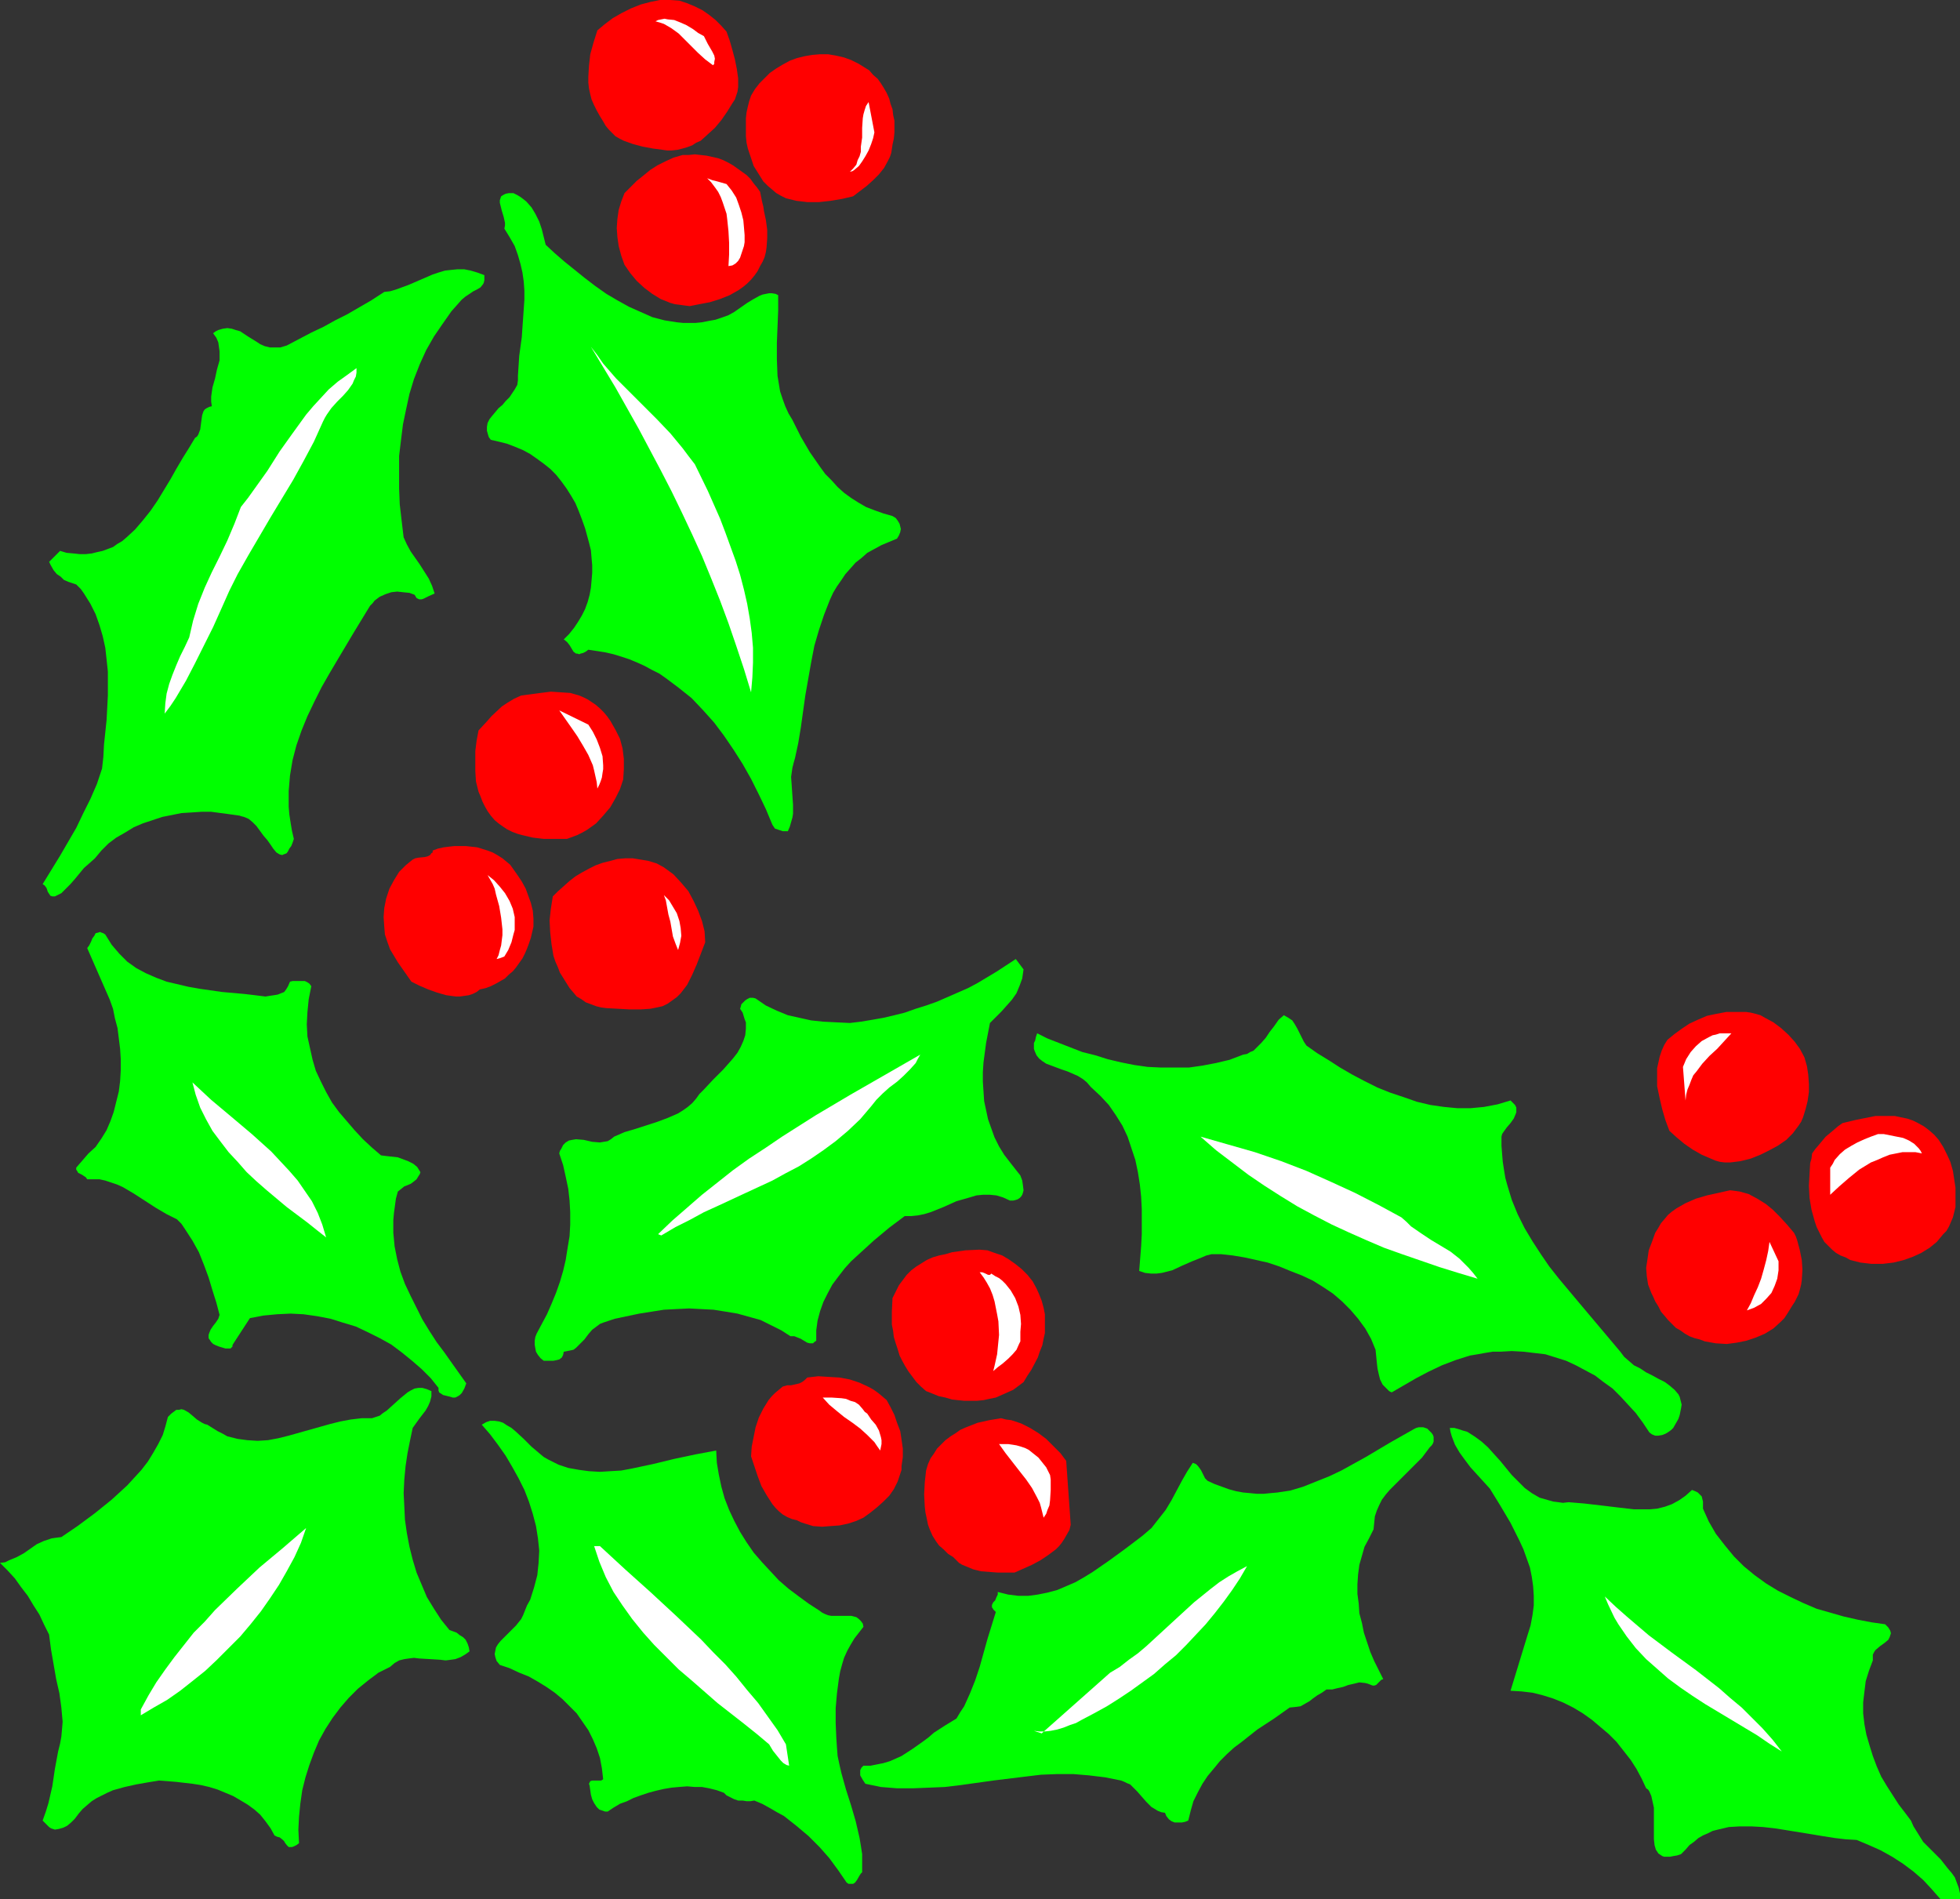
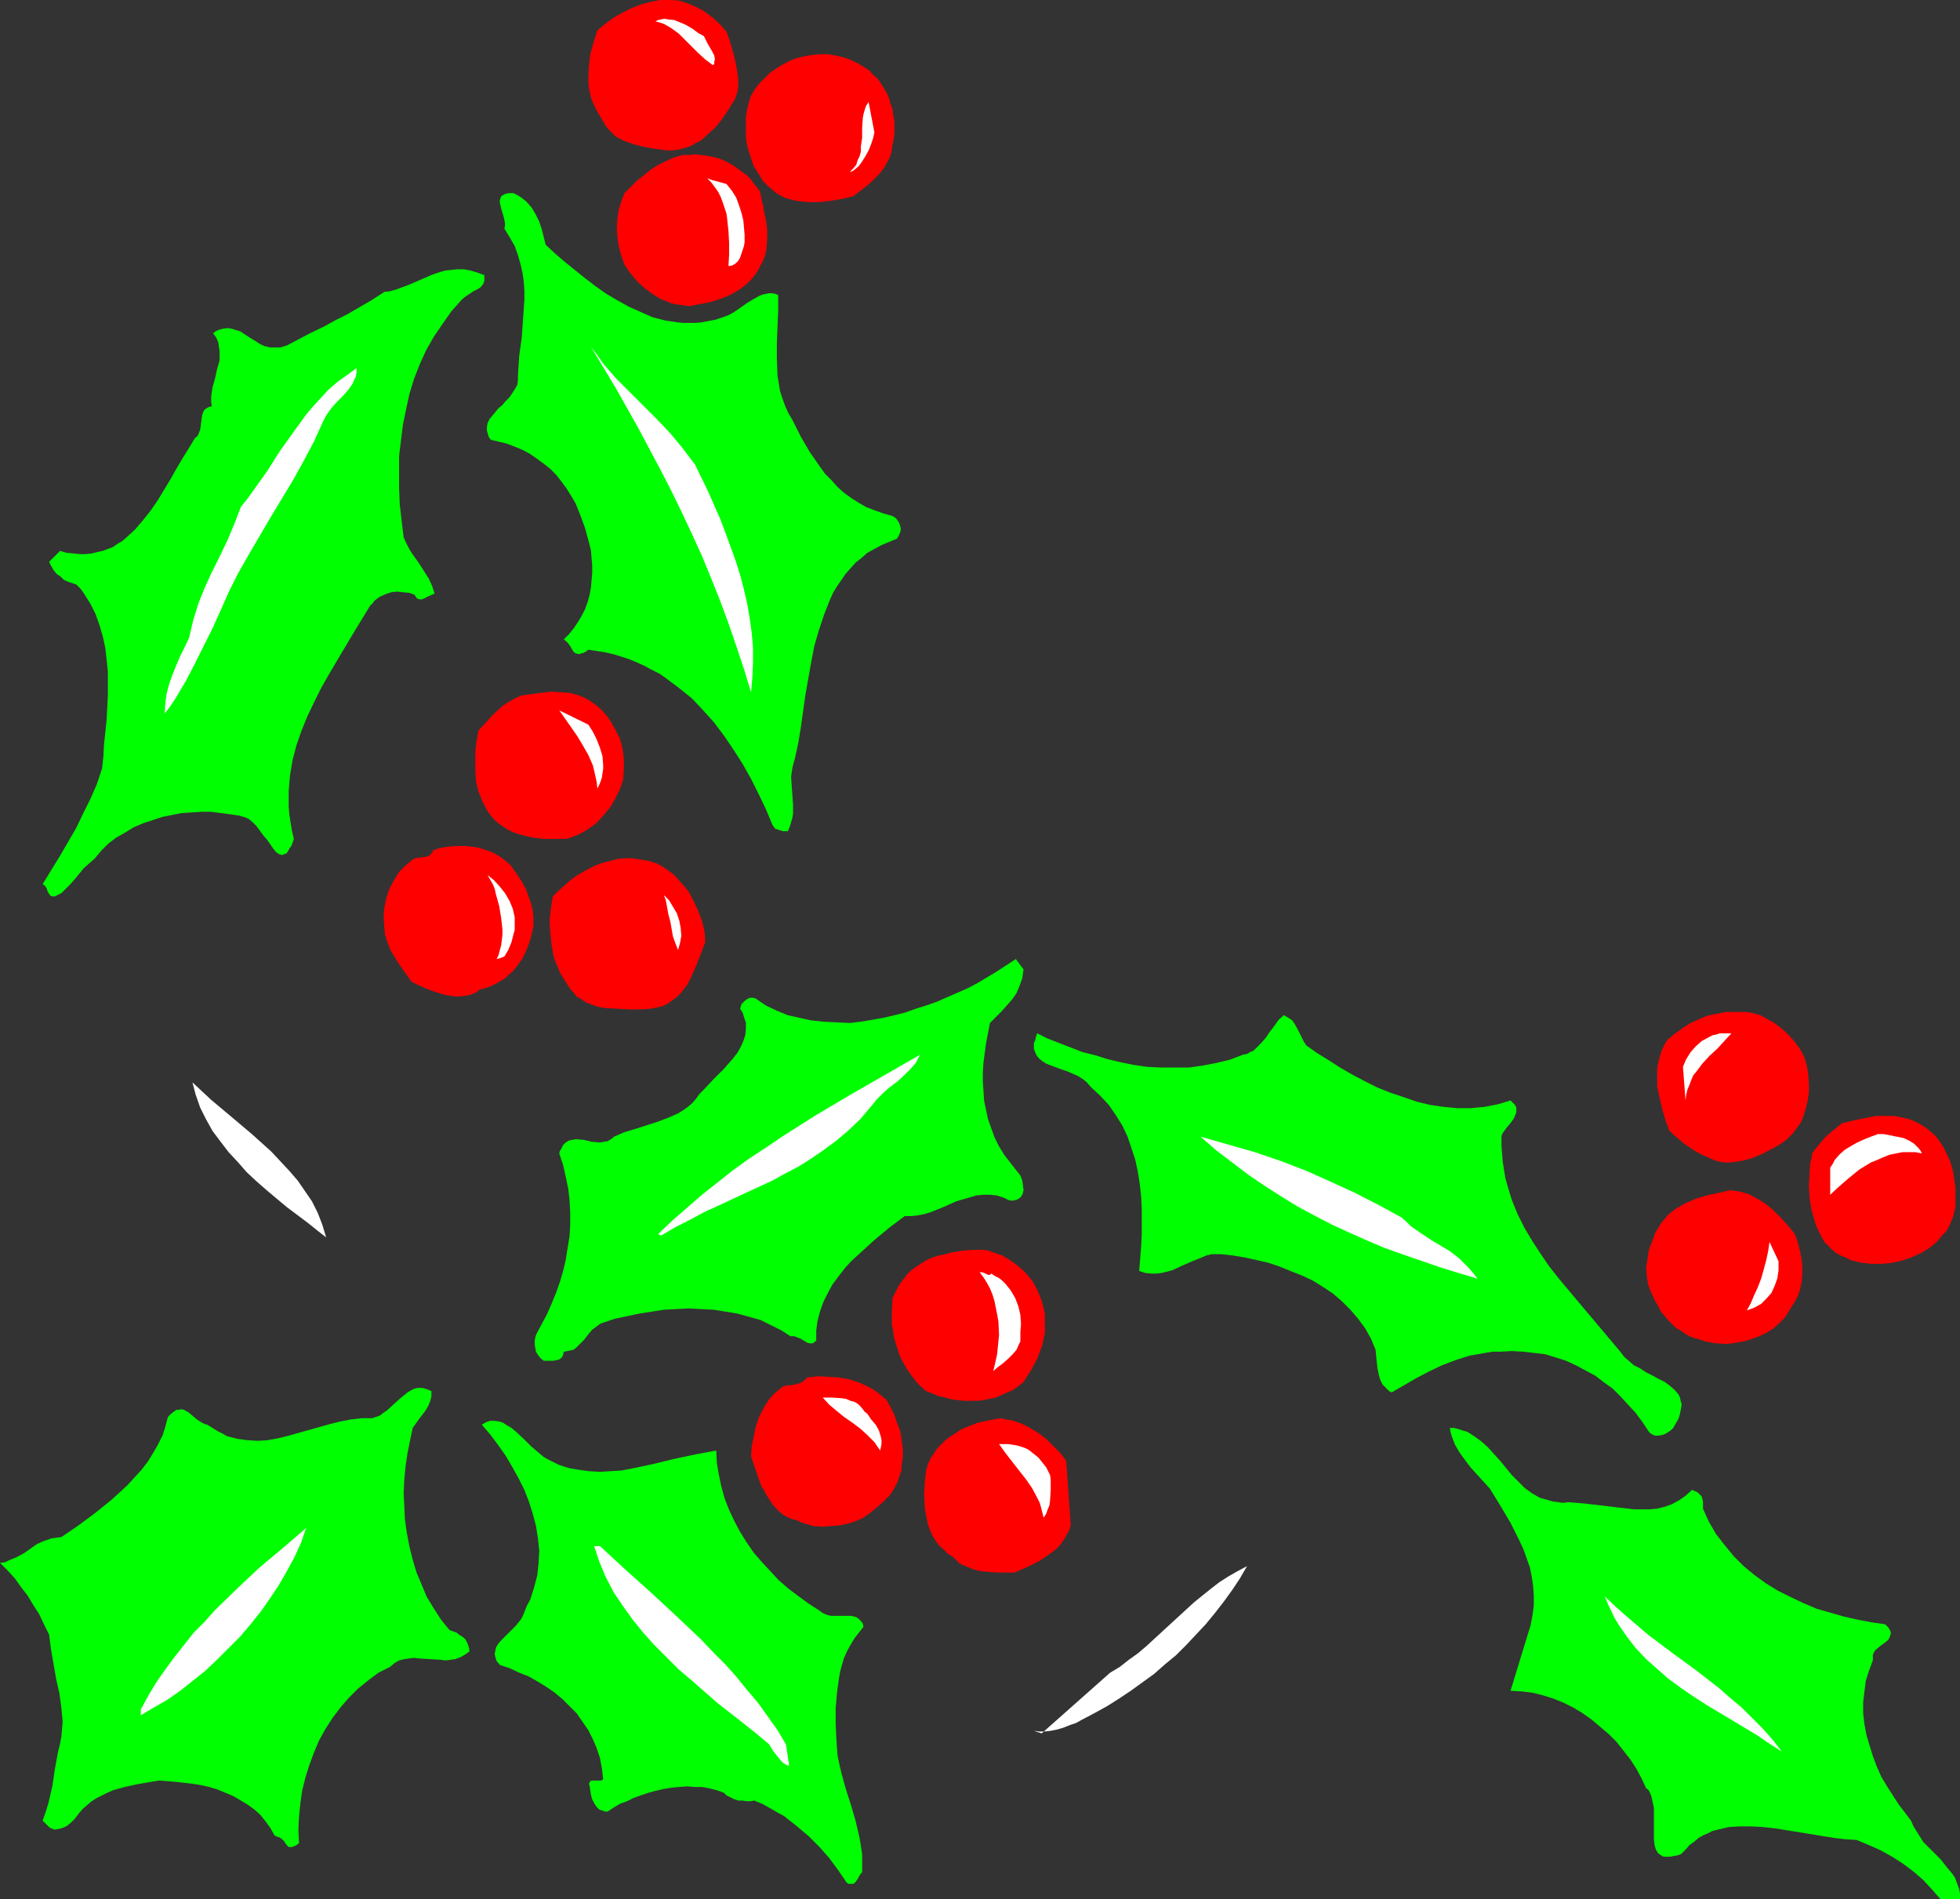
<svg xmlns="http://www.w3.org/2000/svg" xmlns:ns1="http://sodipodi.sourceforge.net/DTD/sodipodi-0.dtd" xmlns:ns2="http://www.inkscape.org/namespaces/inkscape" version="1.0" width="129.766mm" height="125.742mm" id="svg42" ns1:docname="Holly Corner 14.wmf">
  <rect width="100%" height="100%" fill="#333333" stroke="none" />
  <ns1:namedview id="namedview42" pagecolor="#ffffff" bordercolor="#000000" borderopacity="0.25" ns2:showpageshadow="2" ns2:pageopacity="0.0" ns2:pagecheckerboard="0" ns2:deskcolor="#d1d1d1" ns2:document-units="mm" />
  <defs id="defs1">
    <pattern id="WMFhbasepattern" patternUnits="userSpaceOnUse" width="6" height="6" x="0" y="0" />
  </defs>
  <path style="fill:#ff0000;fill-opacity:1;fill-rule:evenodd;stroke:none" d="m 149.48,7.595 -0.97,3.07 -0.808,2.909 -0.323,2.909 -0.162,2.747 v 1.454 l 0.162,1.454 0.323,1.454 0.323,1.293 0.646,1.454 0.646,1.293 0.808,1.454 0.808,1.293 0.646,1.131 0.808,0.97 0.808,0.808 0.808,0.808 1.131,0.646 0.97,0.485 2.262,0.808 2.424,0.646 2.586,0.485 2.424,0.323 1.131,0.162 h 1.131 l 1.454,-0.162 1.293,-0.323 1.131,-0.323 1.293,-0.485 0.97,-0.646 1.131,-0.485 1.778,-1.616 1.778,-1.616 1.616,-1.939 1.454,-2.101 1.293,-2.101 0.646,-0.97 0.323,-0.97 0.323,-0.97 0.162,-1.131 v -1.131 -1.131 l -0.323,-2.262 -0.485,-2.424 -0.646,-2.424 -0.646,-2.262 -0.808,-2.262 -1.293,-1.454 -1.454,-1.454 -1.616,-1.293 -1.616,-1.131 -1.939,-0.97 -1.939,-0.808 -1.939,-0.646 L 167.741,0 h -1.293 -1.293 l -2.424,0.485 -2.424,0.646 -2.424,0.97 -2.262,1.131 -2.262,1.293 -1.939,1.454 z" id="path1" />
  <path style="fill:#ffffff;fill-opacity:1;fill-rule:evenodd;stroke:none" d="m 164.024,5.333 1.131,0.323 0.97,0.323 1.131,0.646 0.808,0.485 1.778,1.293 1.616,1.616 1.616,1.616 1.616,1.616 1.778,1.616 1.939,1.454 0.323,-0.323 v -0.485 l 0.162,-0.808 -0.162,-0.808 -0.485,-0.97 -1.131,-1.939 -0.485,-0.97 -0.485,-0.97 -1.454,-0.808 -1.293,-0.97 -1.616,-0.97 -1.454,-0.646 -1.616,-0.646 -1.616,-0.162 -0.808,-0.162 -0.808,0.162 -0.808,0.162 z" id="path2" />
  <path style="fill:#ff0000;fill-opacity:1;fill-rule:evenodd;stroke:none" d="m 187.941,23.916 -0.485,1.454 -0.323,1.293 -0.323,1.454 -0.162,1.454 v 1.454 1.616 1.454 l 0.162,1.616 0.323,1.454 0.485,1.454 0.485,1.454 0.485,1.454 0.808,1.293 0.808,1.293 0.808,1.293 1.131,1.131 0.97,0.808 1.131,0.97 1.131,0.646 1.293,0.646 1.293,0.323 1.293,0.323 1.454,0.162 1.293,0.162 h 2.909 l 2.909,-0.323 2.909,-0.485 2.747,-0.646 3.394,-2.585 1.616,-1.454 1.454,-1.454 1.293,-1.616 0.97,-1.778 0.485,-0.97 0.323,-0.97 0.162,-0.97 0.162,-1.131 0.323,-1.454 0.162,-1.616 v -1.454 -1.454 l -0.323,-1.454 -0.162,-1.454 -0.485,-1.293 -0.323,-1.293 -0.646,-1.454 -0.646,-1.131 -0.808,-1.293 -0.808,-1.131 -1.131,-0.97 -0.97,-1.131 -1.293,-0.808 -1.293,-0.808 -1.939,-0.97 -1.778,-0.646 -2.101,-0.485 -1.939,-0.323 h -1.939 l -1.939,0.162 -1.939,0.323 -1.939,0.485 -1.778,0.646 -1.778,0.97 -1.616,0.97 -1.616,1.131 -1.293,1.293 -1.293,1.293 -1.131,1.454 z" id="path3" />
  <path style="fill:#ffffff;fill-opacity:1;fill-rule:evenodd;stroke:none" d="m 212.665,42.984 0.646,-0.162 0.485,-0.323 1.131,-0.97 0.808,-1.131 0.808,-1.293 0.808,-1.454 0.646,-1.616 0.485,-1.454 0.323,-1.454 -1.454,-7.595 -0.646,0.97 -0.323,0.97 -0.323,1.131 -0.162,0.97 -0.162,2.424 v 1.131 1.293 l -0.323,2.262 v 1.293 l -0.323,1.131 -0.485,0.97 -0.323,1.131 -0.808,0.97 z" id="path4" />
  <path style="fill:#ff0000;fill-opacity:1;fill-rule:evenodd;stroke:none" d="m 156.267,48.316 -0.808,2.101 -0.646,2.101 -0.323,2.262 -0.162,2.262 0.162,2.262 0.323,2.262 0.646,2.424 0.808,2.262 1.454,2.101 1.616,1.939 1.939,1.778 1.939,1.454 2.101,1.293 2.424,0.97 1.131,0.323 1.293,0.162 1.131,0.162 1.293,0.162 2.424,-0.485 2.586,-0.485 2.586,-0.808 2.424,-0.97 1.131,-0.646 1.131,-0.646 1.131,-0.808 0.97,-0.808 0.97,-0.97 0.808,-0.97 0.808,-1.131 0.646,-1.293 0.646,-1.131 0.485,-1.131 0.323,-1.293 0.162,-1.131 0.162,-2.262 v -2.101 l -0.323,-2.424 -0.485,-2.262 -0.162,-1.131 -0.323,-1.293 -0.485,-2.424 -0.808,-1.131 -0.808,-0.97 -0.808,-1.131 -0.97,-0.97 -1.131,-0.808 -1.131,-0.808 -1.131,-0.808 -1.131,-0.646 -1.293,-0.646 -1.293,-0.485 -1.454,-0.323 -1.454,-0.323 -1.454,-0.162 -1.454,-0.162 -1.616,0.162 h -1.454 l -2.262,0.646 -2.101,0.97 -1.939,0.97 -1.778,1.131 -1.778,1.454 -1.616,1.293 -1.616,1.616 z" id="path5" />
  <path style="fill:#ffffff;fill-opacity:1;fill-rule:evenodd;stroke:none" d="m 176.952,44.6 0.97,0.97 0.97,1.293 0.808,1.131 0.646,1.293 0.485,1.293 0.485,1.454 0.485,1.454 0.162,1.293 0.323,3.07 0.162,2.909 v 2.909 l -0.162,2.909 0.97,-0.162 0.808,-0.485 0.646,-0.646 0.485,-0.808 0.323,-0.97 0.323,-0.97 0.323,-0.97 0.162,-0.97 v -1.778 l -0.162,-1.939 -0.162,-1.778 -0.485,-1.939 -0.646,-1.939 -0.646,-1.778 -1.131,-1.778 -1.293,-1.616 -2.262,-0.646 -1.293,-0.323 z" id="path6" />
  <path style="fill:#00ff00;fill-opacity:1;fill-rule:evenodd;stroke:none" d="m 126.209,57.204 1.293,2.101 1.293,2.262 0.808,2.262 0.646,2.262 0.485,2.101 0.323,2.262 0.162,2.262 v 2.262 l -0.323,4.686 -0.162,2.262 -0.162,2.424 -0.646,4.686 -0.323,5.009 v 1.131 l -0.162,1.131 -0.646,1.131 -0.646,0.97 -0.646,0.97 -0.97,0.97 -0.808,0.97 -0.97,0.808 -1.616,1.939 -0.646,0.808 -0.485,0.97 -0.162,0.97 v 0.97 l 0.323,1.131 0.162,0.485 0.485,0.646 2.101,0.485 1.939,0.485 2.101,0.808 1.939,0.808 1.778,0.97 1.616,1.131 1.778,1.293 1.616,1.293 1.454,1.454 1.293,1.616 1.293,1.778 1.131,1.778 1.131,1.939 0.808,1.939 0.808,2.101 0.808,2.262 0.485,1.778 0.485,1.778 0.485,1.939 0.162,1.939 0.162,1.778 v 1.939 l -0.162,1.939 -0.162,1.778 -0.323,1.778 -0.485,1.778 -0.646,1.778 -0.808,1.616 -0.97,1.616 -0.97,1.454 -1.293,1.616 -1.293,1.293 0.808,0.646 0.646,0.808 0.485,0.808 0.485,0.808 0.646,0.485 h 0.323 l 0.485,0.162 0.323,-0.162 0.646,-0.162 0.646,-0.323 0.646,-0.485 2.101,0.323 2.101,0.323 2.101,0.485 2.101,0.646 1.939,0.646 1.939,0.808 1.778,0.808 1.778,0.97 1.939,0.97 1.616,1.131 3.232,2.424 3.232,2.585 2.909,3.07 2.747,3.07 2.424,3.232 2.424,3.555 2.262,3.555 2.101,3.717 1.939,3.878 1.778,3.717 1.616,3.878 0.323,0.485 0.323,0.485 0.485,0.162 0.485,0.162 0.97,0.323 h 1.293 l 0.485,-1.131 0.323,-1.131 0.323,-1.131 0.162,-0.97 v -2.262 l -0.162,-2.262 -0.162,-2.424 -0.162,-2.262 0.162,-1.131 0.162,-1.131 0.323,-1.293 0.323,-1.131 0.808,-3.717 0.646,-3.878 1.131,-8.08 1.454,-8.241 0.808,-4.201 1.131,-3.878 1.293,-3.878 1.454,-3.717 0.808,-1.778 0.97,-1.616 1.131,-1.616 0.97,-1.454 1.293,-1.454 1.293,-1.454 1.454,-1.131 1.454,-1.293 1.778,-0.97 1.778,-0.97 1.939,-0.808 1.939,-0.808 0.485,-0.808 0.323,-0.808 0.162,-0.808 -0.162,-0.646 -0.162,-0.646 -0.485,-0.808 -0.485,-0.646 -0.808,-0.485 -2.262,-0.646 -2.262,-0.808 -2.101,-0.808 -1.939,-1.131 -1.778,-1.131 -1.778,-1.293 -1.616,-1.454 -1.454,-1.616 -1.616,-1.616 -1.293,-1.778 -2.586,-3.717 -2.262,-3.878 -2.101,-4.201 -0.97,-1.616 -0.808,-1.778 -0.646,-1.778 -0.646,-1.939 -0.323,-1.939 -0.323,-1.939 -0.162,-4.201 v -4.04 l 0.162,-4.04 0.162,-4.04 v -3.878 l -0.646,-0.323 -0.97,-0.162 h -0.646 l -0.808,0.162 -0.808,0.162 -0.808,0.323 -1.454,0.808 -1.616,0.97 -1.616,1.131 -1.616,1.131 -1.454,0.808 -1.778,0.646 -1.454,0.485 -1.778,0.323 -1.616,0.323 -1.616,0.162 h -1.454 -1.616 l -1.616,-0.162 -3.07,-0.485 -3.07,-0.808 -2.909,-1.293 -2.909,-1.293 -2.909,-1.616 -2.747,-1.616 -2.747,-1.939 -2.747,-2.101 -5.01,-4.04 -2.424,-2.101 -2.262,-2.101 -0.485,-1.939 -0.485,-1.939 -0.646,-1.939 -0.97,-1.939 -0.97,-1.616 -1.293,-1.454 -0.808,-0.646 -0.646,-0.485 -0.808,-0.485 -0.97,-0.485 h -1.131 l -0.808,0.162 -0.646,0.323 -0.485,0.323 -0.162,0.485 -0.162,0.485 v 0.646 l 0.162,0.646 0.323,1.293 0.485,1.616 0.323,1.454 v 0.646 z" id="path7" />
  <path style="fill:#00ff00;fill-opacity:1;fill-rule:evenodd;stroke:none" d="m 71.75,86.452 -1.616,0.485 h -1.293 -1.293 l -1.293,-0.323 -1.131,-0.485 -0.97,-0.646 -2.101,-1.293 -1.939,-1.293 -1.131,-0.323 -0.97,-0.323 -1.131,-0.162 -1.131,0.162 -1.131,0.323 -0.646,0.323 -0.646,0.485 0.808,1.131 0.485,1.131 0.162,1.131 0.162,1.131 v 1.131 1.131 l -0.646,2.262 -0.485,2.262 -0.646,2.262 -0.323,2.262 v 1.293 l 0.162,1.131 -0.646,0.162 -0.646,0.323 -0.485,0.323 -0.323,0.485 -0.323,0.97 -0.162,1.131 -0.323,2.424 -0.485,1.293 -0.323,0.485 -0.485,0.323 -1.454,2.424 -1.616,2.585 -1.616,2.747 -1.454,2.585 -3.232,5.333 -1.778,2.585 -1.939,2.424 -1.939,2.262 -2.101,1.939 -1.131,0.97 -1.131,0.646 -1.131,0.808 -1.293,0.485 -1.293,0.485 -1.454,0.323 -1.293,0.323 -1.454,0.162 h -1.616 l -1.454,-0.162 -1.778,-0.162 -1.616,-0.485 -2.747,2.747 0.485,0.97 0.646,1.131 0.808,0.97 0.97,0.646 0.808,0.808 1.131,0.485 0.97,0.323 0.97,0.323 1.131,1.131 0.808,1.131 1.616,2.585 1.293,2.585 0.97,2.747 0.808,2.747 0.646,2.909 0.323,2.909 0.323,3.07 v 2.909 3.07 l -0.323,6.141 -0.646,6.141 -0.162,3.07 -0.323,2.909 -1.293,3.878 -1.616,3.717 -1.778,3.555 -1.778,3.717 -4.04,6.948 -4.363,7.11 0.485,0.323 0.485,0.646 0.323,0.97 0.323,0.485 0.323,0.485 0.485,0.162 h 0.646 l 1.616,-0.808 1.131,-1.131 1.131,-1.131 1.131,-1.293 2.262,-2.747 1.293,-1.131 1.454,-1.293 1.616,-1.939 1.778,-1.778 1.939,-1.454 2.262,-1.293 2.101,-1.293 2.262,-0.97 2.424,-0.808 2.424,-0.808 2.424,-0.485 2.424,-0.485 2.586,-0.162 2.424,-0.162 h 2.424 l 2.424,0.323 2.424,0.323 2.262,0.323 0.485,0.162 0.646,0.162 1.131,0.485 0.97,0.808 0.97,0.97 1.778,2.424 0.97,1.131 0.808,1.131 0.646,0.97 0.808,0.97 0.808,0.485 0.646,0.162 0.323,-0.162 0.485,-0.162 0.323,-0.162 0.323,-0.485 0.323,-0.646 0.485,-0.646 0.323,-0.808 0.323,-0.97 -0.485,-2.101 -0.323,-1.939 -0.323,-2.101 -0.162,-1.939 v -1.939 -1.939 l 0.162,-1.939 0.162,-1.939 0.646,-3.878 0.97,-3.717 1.293,-3.717 1.454,-3.555 1.778,-3.717 1.778,-3.555 1.939,-3.393 2.101,-3.555 4.04,-6.787 4.04,-6.625 0.646,-0.646 0.485,-0.646 1.293,-0.97 1.454,-0.646 1.454,-0.485 1.454,-0.162 1.454,0.162 1.616,0.162 1.293,0.485 0.485,0.808 0.646,0.323 h 0.646 l 0.485,-0.162 1.293,-0.646 1.454,-0.646 -0.646,-1.939 -0.808,-1.778 -1.131,-1.778 -1.131,-1.778 -2.262,-3.232 -0.97,-1.778 -0.808,-1.778 -0.485,-4.04 -0.485,-4.201 -0.162,-4.04 v -4.04 -4.04 l 0.485,-4.04 0.485,-3.878 0.808,-3.878 0.808,-3.717 1.131,-3.717 1.454,-3.717 1.616,-3.555 1.939,-3.393 2.101,-3.07 2.262,-3.232 2.586,-2.909 0.97,-0.808 0.97,-0.646 0.97,-0.646 0.97,-0.485 0.808,-0.485 0.646,-0.808 0.162,-0.323 0.162,-0.646 v -0.485 -0.808 l -1.778,-0.646 -1.616,-0.485 -1.616,-0.323 h -1.778 l -1.616,0.162 -1.454,0.162 -1.616,0.485 -1.454,0.485 -5.979,2.585 -3.07,1.131 -1.616,0.485 -1.454,0.162 -3.232,2.101 -3.07,1.778 -3.07,1.778 -2.909,1.454 -2.909,1.616 -3.07,1.454 -3.07,1.616 z" id="path8" />
  <path style="fill:#ffffff;fill-opacity:1;fill-rule:evenodd;stroke:none" d="m 187.941,173.227 0.323,-3.717 0.162,-3.717 v -3.717 l -0.323,-3.717 -0.485,-3.555 -0.646,-3.717 -0.808,-3.555 -0.97,-3.717 -1.131,-3.555 -1.293,-3.555 -1.293,-3.555 -1.293,-3.393 -3.07,-6.948 -3.232,-6.625 -1.616,-2.101 -1.454,-1.939 -3.07,-3.717 -3.394,-3.555 -3.394,-3.393 -3.394,-3.393 -3.394,-3.393 -3.232,-3.717 -1.454,-2.101 -1.616,-2.101 6.141,10.18 5.818,10.342 5.494,10.342 2.747,5.333 2.586,5.333 2.586,5.494 2.424,5.333 2.262,5.494 2.262,5.656 2.101,5.656 1.939,5.656 1.939,5.817 z" id="path9" />
  <path style="fill:#ffffff;fill-opacity:1;fill-rule:evenodd;stroke:none" d="m 60.277,126.85 -1.616,4.201 -1.778,4.201 -1.939,4.04 -1.939,3.878 -1.778,3.878 -1.616,4.04 -0.646,2.101 -0.646,2.101 -0.485,2.101 -0.485,2.101 -1.131,2.424 -1.131,2.262 -0.97,2.262 -0.97,2.424 -0.808,2.262 -0.646,2.424 -0.323,2.424 -0.162,2.585 1.454,-1.939 1.293,-1.939 2.586,-4.363 2.262,-4.363 2.262,-4.525 2.262,-4.525 2.101,-4.686 1.939,-4.363 2.101,-4.201 2.747,-4.848 2.747,-4.686 2.747,-4.686 5.656,-9.372 2.586,-4.686 2.586,-4.848 2.262,-5.009 0.485,-0.97 0.485,-0.808 1.131,-1.616 1.454,-1.616 0.646,-0.646 0.808,-0.808 1.293,-1.454 1.131,-1.616 0.323,-0.808 0.485,-0.97 0.162,-0.97 v -1.131 l -2.424,1.778 -2.262,1.616 -2.262,1.939 -1.939,2.101 -1.939,2.101 -1.778,2.101 -3.394,4.686 -3.232,4.525 -3.07,4.848 -3.232,4.525 -1.616,2.262 z" id="path10" />
  <path style="fill:#ff0000;fill-opacity:1;fill-rule:evenodd;stroke:none" d="m 119.745,182.761 -0.485,2.585 -0.323,2.585 v 2.585 2.424 l 0.162,2.585 0.646,2.585 0.485,1.131 0.485,1.293 0.646,1.293 0.646,1.131 0.808,1.131 0.97,1.131 0.97,0.808 1.131,0.808 0.97,0.646 1.293,0.646 1.293,0.485 1.131,0.323 2.747,0.646 2.747,0.323 h 2.909 2.909 l 1.293,-0.485 1.293,-0.485 1.293,-0.646 1.131,-0.646 1.131,-0.808 1.131,-0.808 1.778,-1.939 1.778,-2.101 1.293,-2.262 1.131,-2.262 0.808,-2.424 0.162,-2.585 v -2.585 l -0.323,-2.585 -0.646,-2.424 -1.131,-2.262 -1.293,-2.262 -0.808,-1.131 -0.808,-0.97 -0.97,-0.97 -1.131,-0.97 -0.97,-0.646 -0.97,-0.646 -0.97,-0.485 -1.131,-0.485 -1.131,-0.323 -1.131,-0.323 -2.424,-0.162 -2.424,-0.162 -2.586,0.323 -2.424,0.323 -2.424,0.323 -1.778,0.808 -1.616,0.97 -1.454,0.97 -2.586,2.424 -1.131,1.293 z" id="path11" />
  <path style="fill:#ffffff;fill-opacity:1;fill-rule:evenodd;stroke:none" d="m 149.48,197.305 0.485,-0.97 0.323,-0.808 0.323,-0.97 0.162,-1.131 0.162,-0.97 v -0.97 l -0.162,-2.262 -0.646,-2.101 -0.808,-2.101 -0.97,-1.939 -1.131,-1.778 -7.272,-3.555 3.07,4.363 1.454,2.101 1.454,2.424 1.293,2.262 1.131,2.585 0.323,1.293 0.323,1.454 0.323,1.454 z" id="path12" />
  <path style="fill:#ff0000;fill-opacity:1;fill-rule:evenodd;stroke:none" d="m 108.272,212.818 v 0.485 l -0.323,0.162 -0.323,0.485 -0.646,0.323 -0.646,0.162 -1.616,0.162 -0.808,0.162 -0.646,0.323 -0.808,0.646 -0.97,0.808 -0.808,0.808 -0.808,0.808 -1.293,2.101 -1.131,2.101 -0.808,2.424 -0.485,2.424 -0.162,2.262 0.162,2.424 0.162,1.939 0.646,1.939 0.646,1.778 0.97,1.616 0.97,1.616 1.131,1.616 2.262,3.232 1.939,0.97 2.262,0.97 2.262,0.808 2.262,0.646 2.424,0.323 h 0.97 l 1.131,-0.162 1.131,-0.162 0.97,-0.323 0.97,-0.485 0.808,-0.646 1.454,-0.323 1.293,-0.485 1.293,-0.646 2.262,-1.293 0.97,-0.97 0.97,-0.808 0.808,-0.97 0.808,-1.131 0.808,-1.131 0.646,-1.293 0.485,-1.131 0.485,-1.293 0.485,-1.454 0.646,-2.747 v -2.101 l -0.162,-1.939 -0.485,-1.939 -0.646,-1.778 -0.646,-1.778 -0.97,-1.778 -0.97,-1.454 -1.131,-1.616 -0.808,-1.131 -0.97,-0.808 -0.97,-0.808 -1.293,-0.808 -1.131,-0.646 -1.293,-0.485 -2.586,-0.808 -2.909,-0.323 h -2.747 l -1.454,0.162 -1.293,0.162 -1.454,0.323 z" id="path13" />
  <path style="fill:#ff0000;fill-opacity:1;fill-rule:evenodd;stroke:none" d="m 138.329,224.291 -0.485,3.07 -0.323,2.909 0.162,3.07 0.323,2.909 0.485,2.909 0.485,1.454 0.646,1.454 0.485,1.293 0.808,1.293 0.808,1.293 0.808,1.293 0.97,1.131 0.808,0.97 1.131,0.646 1.131,0.808 1.293,0.485 1.293,0.485 1.293,0.323 1.293,0.162 2.909,0.162 2.909,0.162 h 2.747 l 2.424,-0.162 1.616,-0.323 1.454,-0.323 1.293,-0.646 1.131,-0.808 1.131,-0.808 0.97,-0.97 1.616,-2.101 1.293,-2.585 1.131,-2.585 2.101,-5.494 -0.162,-2.747 -0.646,-2.585 -0.97,-2.585 -1.131,-2.424 -1.293,-2.424 -1.778,-2.101 -1.939,-2.101 -2.424,-1.778 -1.778,-0.97 -2.101,-0.646 -1.939,-0.323 -1.939,-0.323 h -1.939 l -1.939,0.162 -1.778,0.485 -1.939,0.485 -1.778,0.646 -1.616,0.808 -1.778,0.97 -1.616,0.97 -1.454,1.131 -1.454,1.293 -1.454,1.293 z" id="path14" />
  <path style="fill:#ffffff;fill-opacity:1;fill-rule:evenodd;stroke:none" d="m 124.27,239.965 0.646,-0.162 0.485,-0.162 0.808,-0.323 0.485,-0.808 0.485,-0.808 0.808,-1.939 0.485,-1.939 0.323,-1.131 v -1.131 -0.97 -1.131 l -0.485,-2.101 -0.808,-1.939 -1.131,-1.939 -1.293,-1.616 -1.454,-1.616 -1.616,-1.293 0.646,1.131 0.646,1.131 0.485,1.131 0.323,1.454 0.808,2.909 0.485,2.909 0.323,2.909 v 1.454 l -0.162,1.293 -0.162,1.293 -0.323,1.131 -0.323,1.293 z" id="path15" />
  <path style="fill:#ffffff;fill-opacity:1;fill-rule:evenodd;stroke:none" d="m 169.68,237.703 0.485,-1.778 0.323,-1.778 -0.162,-1.939 -0.323,-1.778 -0.646,-1.939 -0.97,-1.616 -0.97,-1.616 -1.293,-1.293 0.485,1.293 0.323,1.778 0.323,1.778 0.485,1.778 0.646,3.717 0.646,1.778 z" id="path16" />
-   <path style="fill:#00ff00;fill-opacity:1;fill-rule:evenodd;stroke:none" d="m 27.472,250.146 0.808,2.262 0.485,2.424 0.646,2.424 0.323,2.585 0.323,2.585 0.162,2.585 v 2.747 l -0.162,2.747 -0.323,2.585 -0.646,2.585 -0.646,2.585 -0.808,2.262 -0.97,2.262 -1.293,2.101 -1.454,2.101 -1.778,1.616 -3.07,3.555 v 0.485 l 0.323,0.485 0.162,0.323 0.97,0.485 0.485,0.323 0.485,0.323 0.323,0.485 h 1.454 1.616 l 1.454,0.323 1.454,0.485 1.454,0.485 1.454,0.646 2.747,1.616 2.747,1.778 2.747,1.778 2.747,1.616 1.293,0.646 1.293,0.646 1.131,1.131 0.97,1.454 1.778,2.747 1.616,2.909 1.293,3.232 1.131,3.07 0.97,3.232 0.97,3.07 0.808,3.07 -0.323,0.97 -0.646,0.97 -0.646,0.808 -0.646,0.97 -0.323,0.808 -0.162,0.485 v 0.323 0.485 l 0.323,0.485 0.323,0.485 0.485,0.485 0.646,0.323 0.808,0.323 1.616,0.485 h 0.646 0.646 l 0.485,-0.485 v -0.323 l 0.162,-0.323 4.202,-6.464 3.394,-0.646 3.394,-0.323 3.394,-0.162 3.232,0.162 3.394,0.485 3.394,0.646 3.07,0.97 3.232,0.97 3.07,1.454 2.909,1.454 2.909,1.616 2.586,1.939 2.586,2.101 2.424,2.101 2.262,2.262 1.939,2.424 v 0.646 l 0.162,0.485 0.485,0.323 0.485,0.323 1.293,0.323 0.646,0.162 0.485,0.162 h 0.646 l 0.646,-0.323 0.485,-0.323 0.485,-0.485 0.646,-1.131 0.485,-1.293 -3.555,-5.009 -1.939,-2.747 -1.939,-2.585 -1.778,-2.747 -1.778,-2.909 -1.454,-2.909 -1.454,-2.909 -1.454,-3.07 -1.131,-3.07 -0.808,-3.07 -0.646,-3.232 -0.323,-3.393 v -3.232 l 0.162,-1.778 0.485,-3.555 0.485,-1.778 0.808,-0.646 0.808,-0.646 0.808,-0.323 0.808,-0.323 0.646,-0.485 0.808,-0.646 0.485,-0.808 0.323,-0.485 0.162,-0.485 -0.808,-1.293 -0.97,-0.808 -1.293,-0.646 -1.293,-0.485 -1.293,-0.485 -1.454,-0.162 -1.454,-0.162 -1.293,-0.162 -2.262,-1.939 -2.262,-2.101 -2.101,-2.262 -1.939,-2.262 -1.939,-2.262 -1.778,-2.424 -1.454,-2.585 -1.293,-2.585 -1.293,-2.747 -0.808,-2.747 -0.646,-2.909 -0.646,-2.909 -0.162,-3.07 0.162,-3.07 0.323,-3.232 0.646,-3.232 -0.485,-0.646 -0.485,-0.323 -0.646,-0.323 h -0.808 -1.616 -0.646 l -0.646,0.162 -0.485,1.131 -0.485,0.808 -0.485,0.646 -0.808,0.323 -0.808,0.323 -0.97,0.162 -1.131,0.162 -0.97,0.162 -2.586,-0.323 -2.747,-0.323 -5.494,-0.485 -5.656,-0.808 -2.747,-0.485 -2.747,-0.646 -2.747,-0.646 -2.586,-0.97 -2.586,-1.131 -2.424,-1.293 -2.262,-1.616 -1.939,-1.939 -0.97,-1.131 -0.97,-1.131 -0.808,-1.293 -0.808,-1.293 -0.485,-0.323 -0.485,-0.162 -0.323,-0.162 -0.485,0.162 -0.646,0.162 -0.323,0.646 -0.485,0.646 -0.323,0.808 -0.485,0.97 -0.485,0.646 z" id="path17" />
  <path style="fill:#00ff00;fill-opacity:1;fill-rule:evenodd;stroke:none" d="m 212.665,255.963 -3.394,-0.162 -3.232,-0.162 -3.07,-0.323 -2.909,-0.646 -2.909,-0.646 -2.747,-1.131 -2.747,-1.293 -2.586,-1.778 -0.646,-0.162 h -0.808 l -0.646,0.323 -0.485,0.323 -0.485,0.485 -0.485,0.485 -0.162,0.646 -0.162,0.485 0.646,0.97 0.485,1.616 0.323,0.808 v 1.616 l -0.162,1.616 -0.485,1.454 -0.646,1.454 -0.808,1.454 -1.131,1.454 -2.424,2.747 -2.586,2.585 -2.262,2.424 -1.131,1.131 -0.808,1.131 -0.97,1.131 -1.131,0.97 -1.131,0.808 -1.293,0.808 -2.586,1.131 -2.586,0.97 -5.494,1.778 -2.747,0.808 -2.586,1.131 -0.808,0.646 -0.808,0.485 -0.97,0.162 -0.97,0.162 -1.939,-0.162 -2.101,-0.485 -1.939,-0.162 -0.97,0.162 -0.808,0.162 -0.808,0.485 -0.646,0.646 -0.485,0.97 -0.323,0.485 -0.162,0.646 0.97,2.909 0.646,2.909 0.646,3.07 0.323,2.909 0.162,2.909 v 3.07 l -0.162,2.909 -0.485,2.909 -0.485,3.07 -0.646,2.747 -0.808,2.747 -0.97,2.747 -1.131,2.747 -1.131,2.585 -1.293,2.424 -1.293,2.424 -0.323,0.808 -0.162,0.97 v 0.97 l 0.162,0.97 0.162,0.808 0.485,0.808 0.646,0.808 0.808,0.646 h 2.424 l 0.808,-0.162 0.646,-0.162 0.646,-0.485 0.323,-0.646 0.162,-0.808 0.808,-0.162 0.808,-0.162 0.808,-0.162 0.646,-0.485 0.97,-0.97 1.131,-1.131 0.97,-1.293 0.97,-1.131 1.293,-0.97 0.646,-0.485 0.808,-0.323 2.909,-0.97 3.07,-0.646 3.07,-0.646 3.07,-0.485 3.07,-0.485 3.07,-0.162 3.232,-0.162 3.07,0.162 3.07,0.162 3.07,0.485 2.909,0.485 2.909,0.808 2.909,0.808 2.586,1.293 2.586,1.293 2.262,1.454 h 0.485 0.485 l 0.808,0.323 0.808,0.323 0.808,0.485 0.808,0.485 0.646,0.162 h 0.485 0.323 l 0.323,-0.323 0.485,-0.323 v -2.585 l 0.323,-2.424 0.646,-2.424 0.808,-2.262 1.131,-2.262 1.131,-2.101 1.454,-1.939 1.616,-2.101 1.616,-1.778 1.939,-1.778 3.717,-3.393 1.939,-1.616 1.939,-1.616 3.878,-2.909 h 1.616 l 1.616,-0.162 1.616,-0.323 1.616,-0.485 3.232,-1.293 3.232,-1.454 3.394,-0.97 1.616,-0.485 1.616,-0.162 h 1.778 l 1.616,0.162 1.616,0.485 1.778,0.808 h 0.808 l 0.646,-0.162 0.485,-0.162 0.485,-0.323 0.323,-0.323 0.323,-0.485 0.162,-0.485 0.162,-0.646 -0.162,-1.293 -0.162,-1.131 -0.485,-1.293 -0.646,-0.808 -1.778,-2.262 -1.616,-2.101 -1.293,-2.101 -1.131,-2.262 -0.808,-2.262 -0.808,-2.262 -0.485,-2.262 -0.485,-2.262 -0.162,-2.424 -0.162,-2.424 v -2.424 l 0.162,-2.424 0.323,-2.424 0.323,-2.424 0.97,-5.009 2.909,-2.909 1.293,-1.454 1.293,-1.454 1.131,-1.616 0.808,-1.939 0.646,-1.778 0.162,-1.131 0.162,-1.131 -1.939,-2.585 -4.686,3.07 -4.848,2.909 -2.424,1.293 -2.586,1.131 -2.586,1.131 -2.586,1.131 -2.747,0.97 -2.586,0.808 -2.747,0.97 -2.586,0.646 -2.747,0.646 -2.747,0.485 -2.909,0.485 z" id="path18" />
  <path style="fill:#ff0000;fill-opacity:1;fill-rule:evenodd;stroke:none" d="m 417.251,260.164 -0.808,1.293 -0.646,1.454 -0.485,1.454 -0.323,1.454 -0.323,1.454 v 1.454 1.616 1.454 l 0.646,3.07 0.646,2.747 0.808,2.747 0.97,2.585 1.778,1.616 1.939,1.616 2.101,1.454 2.262,1.293 2.262,0.97 1.131,0.485 1.131,0.323 1.293,0.162 h 1.293 l 1.293,-0.162 1.293,-0.162 2.586,-0.646 2.424,-0.97 2.262,-1.131 2.101,-1.131 2.101,-1.454 1.616,-1.616 1.454,-1.939 0.646,-0.97 0.485,-1.131 0.646,-2.101 0.485,-1.939 0.323,-2.262 v -2.101 l -0.162,-2.262 -0.323,-2.101 -0.646,-2.262 -1.131,-2.101 -1.293,-1.778 -1.616,-1.778 -1.778,-1.616 -1.939,-1.454 -2.101,-1.131 -1.131,-0.646 -1.131,-0.323 -1.293,-0.323 -1.131,-0.162 h -1.293 -1.293 -2.424 l -2.586,0.485 -2.262,0.485 -2.262,0.97 -2.101,0.97 -1.939,1.293 -1.778,1.293 z" id="path19" />
  <path style="fill:#00ff00;fill-opacity:1;fill-rule:evenodd;stroke:none" d="m 311.08,263.881 -3.394,1.293 -3.394,0.808 -3.394,0.646 -3.394,0.485 h -3.394 -3.555 l -3.394,-0.162 -3.394,-0.485 -3.232,-0.646 -3.394,-0.808 -3.07,-0.97 -3.232,-0.808 -2.909,-1.131 -2.909,-1.131 -2.909,-1.131 -2.586,-1.293 -0.323,0.97 -0.162,0.808 -0.323,0.646 v 0.808 0.646 l 0.162,0.485 0.485,1.131 0.646,0.808 0.808,0.646 0.97,0.646 1.293,0.485 2.586,0.97 1.454,0.485 2.586,1.131 1.293,0.808 0.97,0.808 0.97,1.131 2.424,2.262 2.101,2.262 1.778,2.585 1.616,2.585 1.293,2.747 0.97,2.909 0.97,2.909 0.646,3.07 0.485,3.07 0.323,3.07 0.162,3.07 v 3.232 3.07 l -0.162,3.07 -0.485,6.141 1.454,0.485 1.454,0.162 h 1.454 l 1.293,-0.162 1.293,-0.323 1.293,-0.323 2.424,-1.131 2.586,-1.131 2.424,-0.97 1.131,-0.485 1.293,-0.323 h 1.293 1.131 l 2.909,0.323 2.909,0.485 2.909,0.646 2.909,0.646 2.909,0.97 2.747,1.131 2.909,1.131 2.747,1.293 2.586,1.616 2.424,1.616 2.262,1.939 2.101,2.101 1.939,2.262 1.778,2.424 1.454,2.585 1.131,2.747 0.323,3.232 0.162,1.454 0.323,1.454 0.323,1.293 0.646,1.293 0.485,0.485 0.485,0.485 0.646,0.646 0.646,0.323 3.07,-1.778 3.07,-1.778 3.07,-1.616 3.394,-1.616 3.394,-1.293 3.555,-1.131 1.939,-0.323 1.778,-0.323 1.939,-0.323 h 1.939 l 2.909,-0.162 2.909,0.162 2.747,0.323 2.747,0.323 2.586,0.808 2.586,0.808 2.424,1.131 2.424,1.293 2.424,1.293 2.101,1.616 2.262,1.616 1.939,1.939 1.939,2.101 1.939,2.101 1.778,2.424 1.616,2.424 0.646,0.485 0.808,0.323 h 0.808 l 0.97,-0.162 0.808,-0.323 0.808,-0.485 0.646,-0.485 0.485,-0.485 0.646,-1.131 0.646,-1.131 0.323,-0.97 0.162,-0.808 0.162,-0.808 0.162,-0.97 -0.162,-0.646 -0.162,-0.646 -0.162,-0.646 -0.323,-0.646 -0.97,-1.131 -1.131,-0.97 -1.293,-0.97 -1.616,-0.808 -1.454,-0.808 -1.616,-0.808 -1.454,-0.97 -1.616,-0.808 -1.293,-1.131 -1.131,-0.97 -0.97,-1.293 -5.171,-6.141 -5.171,-6.141 -5.01,-5.979 -2.424,-3.07 -2.101,-3.07 -2.101,-3.232 -1.939,-3.232 -1.778,-3.555 -1.454,-3.555 -1.131,-3.717 -0.485,-1.778 -0.323,-1.939 -0.323,-2.101 -0.162,-1.939 -0.162,-2.101 v -2.262 l 0.162,-0.646 0.323,-0.485 0.808,-1.131 0.97,-1.131 0.808,-1.131 0.485,-1.131 0.162,-0.485 v -0.485 -0.646 l -0.323,-0.646 -0.485,-0.485 -0.646,-0.646 -1.616,0.485 -1.616,0.485 -3.394,0.646 -3.394,0.323 h -3.232 l -3.394,-0.323 -3.394,-0.485 -3.394,-0.808 -3.232,-1.131 -3.394,-1.131 -3.232,-1.293 -3.232,-1.616 -3.07,-1.616 -3.07,-1.778 -2.747,-1.778 -2.909,-1.778 -2.747,-1.939 -0.646,-0.97 -0.485,-0.97 -1.131,-2.262 -0.646,-1.131 -0.646,-0.97 -0.97,-0.646 -1.131,-0.646 -1.293,1.131 -1.131,1.616 -1.131,1.454 -0.97,1.454 -1.131,1.293 -1.293,1.293 -0.646,0.646 -0.808,0.323 -0.808,0.485 z" id="path20" />
  <path style="fill:#ffffff;fill-opacity:1;fill-rule:evenodd;stroke:none" d="m 421.129,266.951 0.646,8.403 0.162,-1.454 0.323,-1.293 0.485,-1.131 0.485,-1.293 0.485,-1.131 0.808,-0.97 1.454,-1.939 1.778,-1.939 1.939,-1.778 1.778,-1.939 1.778,-1.939 h -0.97 -0.97 -0.97 l -0.97,0.323 -0.808,0.162 -0.97,0.485 -1.778,0.97 -1.454,1.293 -1.293,1.454 -1.131,1.778 z" id="path21" />
  <path style="fill:#ffffff;fill-opacity:1;fill-rule:evenodd;stroke:none" d="m 164.67,308.804 0.808,0.323 3.555,-2.101 3.555,-1.778 3.555,-1.939 3.555,-1.616 6.949,-3.232 6.626,-3.07 3.232,-1.778 3.394,-1.778 3.07,-1.939 3.07,-2.101 3.07,-2.262 3.07,-2.585 3.07,-2.909 2.747,-3.232 0.646,-0.808 0.646,-0.808 1.616,-1.616 1.616,-1.454 1.939,-1.454 1.616,-1.454 1.616,-1.616 1.454,-1.616 0.485,-0.97 0.646,-1.131 -17.453,10.019 -8.726,5.171 -8.403,5.333 -4.04,2.747 -4.202,2.747 -4.04,2.909 -3.878,3.07 -3.878,3.07 -3.717,3.232 -3.717,3.232 z" id="path22" />
  <path style="fill:#ffffff;fill-opacity:1;fill-rule:evenodd;stroke:none" d="m 81.608,309.612 -0.97,-3.232 -1.131,-2.909 -1.454,-2.909 -1.778,-2.585 -1.778,-2.585 -2.101,-2.424 -2.262,-2.424 -2.262,-2.424 -4.848,-4.363 -5.171,-4.363 -5.01,-4.201 -2.424,-2.262 -2.262,-2.101 0.808,3.07 1.131,3.232 1.454,2.909 1.616,2.909 1.939,2.585 2.101,2.747 2.262,2.424 2.262,2.585 2.424,2.262 2.586,2.262 5.01,4.201 2.586,1.939 2.586,1.939 2.424,1.939 z" id="path23" />
  <path style="fill:#ff0000;fill-opacity:1;fill-rule:evenodd;stroke:none" d="m 453.449,288.605 -0.162,1.293 -0.323,1.131 -0.162,2.747 -0.162,2.909 0.162,3.07 0.485,2.909 0.808,2.909 0.485,1.454 0.646,1.293 0.646,1.293 0.646,1.131 0.97,0.97 0.97,0.97 0.97,0.808 1.131,0.646 1.293,0.485 1.131,0.646 1.293,0.323 1.293,0.323 2.747,0.323 h 2.747 l 2.747,-0.323 2.586,-0.646 2.262,-0.808 2.101,-0.97 2.101,-1.293 1.778,-1.454 1.616,-1.939 0.808,-0.808 0.646,-1.131 0.485,-1.131 0.485,-1.131 0.323,-1.293 0.323,-1.293 v -2.424 -2.424 l -0.323,-2.101 -0.323,-2.101 -0.646,-2.262 -0.808,-1.778 -0.97,-1.939 -1.131,-1.778 -1.131,-1.293 -1.293,-1.131 -1.293,-0.97 -1.454,-0.808 -1.293,-0.646 -1.454,-0.485 -1.616,-0.323 -1.454,-0.323 h -1.616 -1.616 -1.616 l -1.616,0.323 -3.232,0.646 -3.394,0.808 -1.131,0.808 -1.131,0.97 -1.939,1.616 -1.616,1.939 -0.97,1.131 z" id="path24" />
  <path style="fill:#ffffff;fill-opacity:1;fill-rule:evenodd;stroke:none" d="m 457.974,292.16 v 6.787 l 2.262,-2.101 2.424,-2.101 2.586,-2.101 2.909,-1.778 1.616,-0.646 1.454,-0.646 1.616,-0.646 1.616,-0.323 1.616,-0.323 h 1.616 1.616 l 1.616,0.323 -0.323,-0.646 -0.485,-0.646 -0.646,-0.646 -0.485,-0.485 -1.293,-0.808 -1.454,-0.646 -1.616,-0.323 -1.616,-0.323 -1.616,-0.323 h -1.454 l -1.778,0.646 -1.616,0.646 -1.778,0.808 -1.454,0.808 -1.616,0.97 -1.293,1.131 -1.293,1.454 -0.485,0.97 z" id="path25" />
  <path style="fill:#ffffff;fill-opacity:1;fill-rule:evenodd;stroke:none" d="m 300.414,284.403 3.878,3.393 4.04,3.07 4.04,3.07 4.04,2.747 4.04,2.585 4.202,2.585 4.202,2.262 4.363,2.262 4.202,1.939 4.363,1.939 4.525,1.939 4.525,1.616 4.686,1.616 4.686,1.616 4.686,1.454 4.848,1.454 -1.131,-1.454 -1.131,-1.293 -1.131,-1.131 -1.131,-1.131 -2.262,-1.778 -2.424,-1.454 -2.424,-1.454 -2.424,-1.616 -2.586,-1.778 -1.131,-1.131 -1.293,-1.131 -5.656,-3.07 -5.979,-3.07 -5.979,-2.747 -6.141,-2.747 -6.302,-2.424 -6.626,-2.262 -6.787,-1.939 z" id="path26" />
  <path style="fill:#ff0000;fill-opacity:1;fill-rule:evenodd;stroke:none" d="m 414.18,308.481 -0.808,2.262 -0.808,2.101 -0.323,2.262 -0.323,2.101 0.162,2.101 0.323,2.101 0.808,2.101 0.485,0.97 0.485,1.131 0.808,1.293 0.646,1.293 0.97,1.131 0.808,0.97 0.97,0.97 0.97,0.97 1.131,0.646 1.131,0.808 1.131,0.646 1.293,0.485 1.293,0.323 1.293,0.485 2.747,0.485 2.747,0.162 2.424,-0.323 2.424,-0.485 2.424,-0.808 2.262,-0.97 2.101,-1.293 1.778,-1.616 0.97,-0.97 0.646,-0.97 1.293,-2.101 0.646,-0.97 0.485,-0.97 0.485,-0.97 0.323,-1.131 0.323,-1.293 0.162,-1.131 0.162,-2.585 -0.162,-2.424 -0.485,-2.424 -0.646,-2.424 -0.323,-0.97 -0.485,-0.97 -1.778,-2.101 -1.778,-1.939 -1.778,-1.778 -1.778,-1.454 -2.101,-1.293 -2.101,-1.131 -1.131,-0.323 -1.131,-0.323 -1.131,-0.162 -1.293,-0.162 -2.909,0.646 -2.909,0.646 -2.747,0.808 -2.586,1.131 -1.131,0.646 -1.131,0.646 -1.131,0.808 -0.97,0.808 -0.808,0.97 -0.97,1.131 -0.646,1.131 z" id="path27" />
  <path style="fill:#ffffff;fill-opacity:1;fill-rule:evenodd;stroke:none" d="m 437.128,327.872 1.778,-0.646 1.778,-0.97 1.293,-1.293 1.293,-1.454 0.808,-1.778 0.646,-1.778 0.323,-2.101 v -2.262 l -2.262,-4.848 -0.323,2.262 -0.485,2.262 -0.646,2.424 -0.646,2.262 -0.808,2.101 -0.97,2.101 -0.808,1.939 z" id="path28" />
  <path style="fill:#ff0000;fill-opacity:1;fill-rule:evenodd;stroke:none" d="m 223.331,324.801 -0.162,3.393 v 1.454 1.778 l 0.323,1.616 0.162,1.454 0.485,1.616 0.485,1.454 0.485,1.616 0.646,1.293 0.808,1.454 0.808,1.293 0.97,1.293 0.97,1.293 1.131,1.131 1.293,1.131 1.616,0.646 1.616,0.646 1.616,0.323 1.616,0.485 1.454,0.162 1.616,0.162 h 1.616 1.616 l 1.616,-0.162 1.454,-0.323 1.616,-0.323 1.454,-0.646 1.454,-0.646 1.454,-0.646 1.293,-0.97 1.293,-0.97 0.97,-1.616 0.97,-1.454 1.616,-3.07 0.485,-1.454 0.646,-1.616 0.323,-1.616 0.323,-1.454 v -1.616 -1.616 -1.454 l -0.323,-1.616 -0.485,-1.778 -0.646,-1.616 -0.646,-1.454 -0.97,-1.778 -1.293,-1.616 -1.454,-1.454 -1.616,-1.293 -1.616,-1.131 -1.616,-0.97 -1.939,-0.646 -1.778,-0.646 -1.939,-0.162 -3.555,0.162 -3.394,0.485 -1.616,0.485 -1.616,0.323 -1.616,0.485 -1.454,0.646 -1.293,0.808 -1.293,0.808 -1.293,0.97 -1.131,1.131 -0.97,1.293 -0.97,1.293 -0.808,1.616 z" id="path29" />
  <path style="fill:#ffffff;fill-opacity:1;fill-rule:evenodd;stroke:none" d="m 245.147,318.338 0.97,1.293 0.808,1.293 0.808,1.454 0.646,1.616 0.485,1.616 0.323,1.616 0.323,1.616 0.323,1.778 0.162,3.393 -0.323,3.232 -0.162,1.616 -0.323,1.454 -0.323,1.454 -0.323,1.293 1.131,-0.97 1.293,-0.97 1.293,-1.131 1.131,-1.131 0.97,-1.131 0.646,-1.454 0.323,-0.646 v -0.808 -0.808 -0.808 l 0.162,-1.939 -0.162,-2.262 -0.485,-2.101 -0.808,-2.101 -1.131,-1.939 -0.646,-0.808 -0.646,-0.808 -0.808,-0.808 -0.808,-0.646 -0.97,-0.485 -0.97,-0.646 -0.323,0.323 h -0.485 l -0.646,-0.323 -0.808,-0.323 h -0.323 z" id="path30" />
  <path style="fill:#ff0000;fill-opacity:1;fill-rule:evenodd;stroke:none" d="m 195.859,346.94 -0.97,0.808 -0.97,0.808 -0.808,0.808 -0.808,0.97 -1.293,2.101 -1.131,2.262 -0.808,2.424 -0.485,2.424 -0.485,2.424 -0.162,2.424 0.808,2.424 0.808,2.424 0.97,2.585 1.293,2.262 1.454,2.262 0.808,0.97 0.808,0.808 0.97,0.808 1.131,0.646 1.131,0.485 1.293,0.323 0.97,0.485 0.97,0.323 2.101,0.646 2.262,0.162 2.101,-0.162 2.262,-0.162 2.262,-0.485 1.939,-0.646 1.778,-0.808 1.778,-1.293 1.616,-1.293 1.616,-1.454 1.454,-1.454 1.131,-1.616 0.97,-1.939 0.646,-1.939 0.323,-0.97 v -0.97 l 0.323,-2.262 v -2.101 l -0.323,-2.262 -0.323,-2.101 -0.808,-2.101 -0.646,-1.939 -0.97,-1.939 -0.97,-1.778 -1.131,-0.97 -0.97,-0.808 -1.131,-0.808 -1.131,-0.646 -2.424,-1.131 -2.424,-0.808 -2.586,-0.485 -2.747,-0.162 -2.586,-0.162 -2.747,0.323 -0.646,0.646 -0.646,0.485 -0.646,0.323 -0.646,0.162 -1.454,0.323 h -0.97 z" id="path31" />
  <path style="fill:#00ff00;fill-opacity:1;fill-rule:evenodd;stroke:none" d="m 93.081,354.858 h -2.586 l -2.747,0.323 -2.586,0.485 -2.586,0.646 -5.171,1.454 -5.171,1.454 -2.586,0.646 -2.586,0.485 -2.586,0.162 -2.586,-0.162 -2.424,-0.323 -2.586,-0.646 -1.131,-0.646 -1.293,-0.646 -1.293,-0.808 -1.293,-0.808 -0.646,-0.162 -0.646,-0.323 -1.293,-0.808 -1.131,-0.97 -0.97,-0.808 -1.131,-0.646 -0.646,-0.162 -0.646,0.162 H 44.117 l -0.646,0.485 -0.646,0.485 -0.808,0.808 -0.646,2.424 -0.646,2.101 -1.131,2.262 -1.293,2.262 -1.293,2.101 -1.616,2.101 -1.778,1.939 -1.778,1.939 -1.939,1.778 -1.939,1.778 -4.202,3.393 -4.363,3.232 -4.04,2.747 -1.293,0.162 -1.131,0.162 -0.97,0.323 -0.97,0.323 -1.778,0.808 -1.616,1.131 -1.616,1.131 -1.778,0.97 -1.939,0.808 -0.97,0.485 L 0,391.055 l 1.939,1.939 1.778,1.939 1.616,2.262 1.616,2.101 1.454,2.424 1.454,2.262 1.131,2.424 1.293,2.585 0.485,3.717 0.646,3.717 0.646,3.717 0.808,3.555 0.485,3.555 0.162,1.778 0.162,1.778 -0.162,1.939 -0.162,1.778 -0.323,1.778 -0.485,1.939 -0.808,4.363 -0.646,4.363 -0.97,4.201 -0.646,2.101 -0.808,2.262 0.646,0.646 0.485,0.485 0.485,0.485 0.485,0.323 0.97,0.323 0.97,-0.162 1.131,-0.323 0.97,-0.485 0.97,-0.808 0.97,-0.97 0.97,-1.293 0.97,-1.131 1.131,-0.97 1.131,-0.97 1.293,-0.808 1.293,-0.646 1.293,-0.646 1.454,-0.646 2.909,-0.808 2.909,-0.646 2.747,-0.485 2.909,-0.485 2.101,0.162 2.101,0.162 4.202,0.485 2.101,0.323 2.101,0.485 2.101,0.646 1.939,0.808 1.939,0.808 1.939,1.131 1.616,0.97 1.778,1.293 1.454,1.293 1.293,1.616 1.293,1.778 0.97,1.778 0.646,0.323 0.646,0.162 0.808,0.646 0.323,0.323 0.162,0.323 0.485,0.646 0.485,0.485 h 0.162 0.323 0.323 l 0.485,-0.162 0.646,-0.323 0.646,-0.485 -0.162,-3.393 0.162,-3.232 0.323,-3.232 0.485,-3.393 0.808,-3.232 0.97,-3.07 1.131,-3.07 1.293,-3.07 1.616,-2.909 1.778,-2.747 1.939,-2.585 2.101,-2.424 2.262,-2.262 2.586,-2.101 2.586,-1.939 2.909,-1.454 1.131,-0.97 1.131,-0.646 1.293,-0.323 1.131,-0.162 1.293,-0.162 1.293,0.162 2.747,0.162 2.586,0.162 1.293,0.162 1.293,-0.162 1.131,-0.162 1.293,-0.485 1.131,-0.646 1.131,-0.808 -0.162,-0.97 -0.323,-0.97 -0.485,-0.97 -0.646,-0.646 -0.808,-0.485 -0.808,-0.646 -1.778,-0.646 -2.101,-2.585 -1.778,-2.747 -1.778,-2.909 -1.293,-3.07 -1.293,-3.07 -0.97,-3.232 -0.808,-3.232 -0.646,-3.393 -0.485,-3.393 -0.162,-3.393 -0.162,-3.232 0.162,-3.393 0.323,-3.393 0.485,-3.232 0.646,-3.232 0.646,-3.07 1.616,-2.262 1.616,-2.101 0.646,-1.131 0.485,-1.131 0.323,-1.293 v -1.293 l -1.131,-0.485 -1.131,-0.323 h -0.97 l -0.97,0.162 -0.97,0.485 -0.808,0.485 -1.778,1.454 -3.394,3.07 -0.97,0.646 -0.808,0.646 -0.97,0.323 z" id="path32" />
  <path style="fill:#ffffff;fill-opacity:1;fill-rule:evenodd;stroke:none" d="m 205.878,349.687 1.616,1.778 1.939,1.616 1.778,1.454 2.101,1.454 1.939,1.454 1.778,1.616 1.778,1.778 0.646,0.97 0.808,1.131 0.162,-0.808 0.162,-0.808 v -0.97 l -0.162,-0.808 -0.485,-1.616 -0.808,-1.454 -1.131,-1.293 -0.97,-1.454 -0.646,-0.485 -0.485,-0.646 -0.97,-1.131 -0.97,-0.646 -1.131,-0.323 -1.131,-0.485 -1.131,-0.162 -2.424,-0.162 z" id="path33" />
  <path style="fill:#00ff00;fill-opacity:1;fill-rule:evenodd;stroke:none" d="m 120.553,356.474 2.101,2.424 1.939,2.585 1.939,2.747 1.616,2.747 1.616,2.909 1.454,2.909 1.131,2.909 0.97,3.07 0.808,3.07 0.485,3.07 0.323,3.07 -0.162,3.07 -0.323,3.07 -0.808,3.07 -0.97,3.07 -0.808,1.454 -0.646,1.616 -0.323,0.808 -0.485,0.97 -0.646,0.808 -0.646,0.808 -1.616,1.616 -1.454,1.454 -0.808,0.808 -0.646,0.808 -0.485,0.808 -0.162,0.808 -0.162,0.808 0.162,0.808 0.323,0.97 0.808,0.97 2.424,0.808 2.424,1.131 2.424,0.97 2.262,1.293 2.101,1.293 2.101,1.454 1.939,1.616 1.778,1.778 1.778,1.778 1.454,2.101 1.454,2.101 1.131,2.262 0.97,2.262 0.808,2.424 0.485,2.585 0.323,2.747 -0.485,0.323 h -0.485 -0.646 -0.646 -0.485 l -0.485,0.162 -0.162,0.323 -0.162,0.323 0.162,0.485 0.323,2.262 0.323,1.131 0.485,0.97 0.646,0.97 0.646,0.646 0.485,0.162 0.485,0.162 0.485,0.162 h 0.646 l 1.454,-0.97 1.616,-0.97 1.778,-0.646 1.616,-0.808 1.778,-0.646 1.939,-0.646 1.778,-0.485 2.101,-0.485 1.939,-0.323 1.778,-0.162 2.101,-0.162 1.939,0.162 h 1.778 l 1.778,0.323 1.939,0.485 1.778,0.646 0.646,0.646 0.97,0.485 0.97,0.485 0.97,0.323 h 1.131 l 0.97,0.162 h 0.97 l 0.97,-0.162 1.939,0.808 1.778,0.97 1.939,1.131 1.778,0.97 3.07,2.424 3.07,2.585 2.747,2.747 2.424,2.747 2.262,3.07 2.101,3.07 0.485,0.323 h 0.485 0.646 l 0.485,-0.323 0.485,-0.646 0.646,-1.131 0.323,-0.485 0.323,-0.323 v -2.262 -2.262 l -0.323,-2.101 -0.323,-1.939 -0.97,-4.201 -1.131,-3.878 -1.293,-4.04 -1.131,-4.04 -0.485,-2.101 -0.485,-2.262 -0.162,-2.101 -0.162,-2.424 -0.162,-3.717 v -3.717 l 0.323,-3.717 0.485,-3.717 0.323,-1.778 0.485,-1.778 0.485,-1.616 0.808,-1.778 0.808,-1.454 0.97,-1.616 1.131,-1.454 1.131,-1.454 -0.162,-0.808 -0.485,-0.646 -0.485,-0.485 -0.646,-0.485 -0.646,-0.162 -0.646,-0.162 h -1.616 -1.778 -1.616 l -0.808,-0.162 -0.808,-0.323 -0.646,-0.323 -0.646,-0.485 -2.747,-1.778 -2.424,-1.778 -2.586,-1.939 -2.424,-2.101 -2.101,-2.262 -2.101,-2.262 -2.101,-2.424 -1.778,-2.585 -1.616,-2.585 -1.454,-2.747 -1.293,-2.747 -1.131,-2.909 -0.808,-2.909 -0.646,-3.07 -0.485,-2.909 -0.162,-3.07 -2.586,0.485 -2.586,0.485 -5.333,1.131 -5.333,1.293 -5.333,1.131 -2.586,0.485 -2.747,0.162 -2.586,0.162 -2.747,-0.162 -2.424,-0.323 -2.747,-0.485 -2.424,-0.808 -2.586,-1.293 -1.131,-0.646 -0.97,-0.808 -2.101,-1.778 -0.97,-0.97 -0.97,-0.97 -2.101,-1.939 -0.97,-0.808 -1.131,-0.646 -0.97,-0.646 -0.97,-0.323 -1.131,-0.162 h -1.131 l -0.97,0.323 z" id="path34" />
  <path style="fill:#ff0000;fill-opacity:1;fill-rule:evenodd;stroke:none" d="m 231.734,367.947 -0.323,2.909 -0.162,3.07 0.162,3.07 0.162,1.454 0.323,1.454 0.323,1.616 0.485,1.293 0.646,1.454 0.808,1.293 0.808,1.131 1.131,0.97 1.131,1.131 1.293,0.808 0.808,0.808 0.646,0.646 0.808,0.485 0.808,0.323 1.939,0.808 1.939,0.485 2.101,0.162 2.101,0.162 h 4.202 l 4.363,-1.939 2.101,-1.131 1.939,-1.293 1.939,-1.454 0.808,-0.808 0.646,-0.808 0.646,-0.97 0.646,-1.131 0.646,-1.131 0.323,-1.293 -1.131,-15.998 -1.454,-1.939 -1.778,-1.778 -1.778,-1.778 -1.939,-1.454 -2.101,-1.293 -2.262,-1.131 -2.424,-0.808 -1.293,-0.162 -1.293,-0.323 -2.909,0.485 -2.909,0.646 -2.909,1.131 -1.454,0.646 -1.131,0.808 -1.293,0.808 -1.293,0.97 -0.97,0.97 -1.131,1.131 -0.808,1.293 -0.808,1.131 -0.646,1.454 z" id="path35" />
  <path style="fill:#00ff00;fill-opacity:1;fill-rule:evenodd;stroke:none" d="m 362.792,357.282 0.162,0.97 0.323,1.131 0.808,2.101 1.131,1.939 1.293,1.778 1.454,1.939 1.616,1.778 3.232,3.555 2.586,4.201 2.586,4.363 1.131,2.262 1.131,2.262 0.97,2.101 0.808,2.262 0.808,2.262 0.485,2.424 0.323,2.262 0.162,2.424 v 2.424 l -0.323,2.424 -0.485,2.585 -0.808,2.585 -4.202,13.735 2.747,0.162 2.747,0.323 2.586,0.646 2.586,0.808 2.424,0.97 2.586,1.293 2.424,1.454 2.262,1.616 2.101,1.778 2.101,1.778 1.939,1.939 1.778,2.262 1.778,2.262 1.454,2.262 1.293,2.424 1.131,2.424 0.485,0.323 0.323,0.485 0.485,1.131 0.323,1.454 0.323,1.454 v 6.464 1.454 l 0.162,1.454 0.323,1.131 0.323,0.485 0.323,0.485 0.485,0.323 0.485,0.323 0.485,0.162 h 0.646 0.808 l 0.808,-0.162 0.97,-0.162 0.97,-0.323 1.131,-1.131 0.97,-1.131 1.131,-0.808 1.131,-0.97 1.131,-0.646 1.131,-0.485 1.293,-0.646 1.293,-0.323 2.747,-0.646 2.747,-0.162 h 2.909 l 2.909,0.162 2.909,0.323 3.07,0.485 5.979,0.97 2.909,0.485 3.07,0.485 2.747,0.323 2.747,0.162 3.07,1.293 2.909,1.293 2.909,1.616 2.747,1.778 2.586,1.939 2.424,2.101 2.101,2.262 2.262,2.585 h 4.848 v -1.454 l -0.323,-1.454 -0.485,-1.293 -0.485,-1.293 -0.808,-1.131 -0.97,-1.131 -1.778,-2.262 -2.262,-2.262 -2.101,-2.101 -0.808,-1.293 -0.808,-1.293 -0.808,-1.293 -0.646,-1.454 -1.454,-1.939 -1.616,-2.101 -1.454,-2.262 -1.454,-2.262 -1.454,-2.424 -1.131,-2.585 -0.97,-2.585 -0.808,-2.585 -0.808,-2.747 -0.485,-2.585 -0.323,-2.747 v -2.747 l 0.323,-2.747 0.323,-2.585 0.808,-2.585 0.97,-2.585 v -0.808 -0.646 l 0.323,-0.646 0.323,-0.485 1.131,-0.97 1.131,-0.808 0.97,-0.808 0.323,-0.646 0.162,-0.485 0.162,-0.485 -0.162,-0.646 -0.485,-0.808 -0.808,-0.808 -3.394,-0.485 -3.394,-0.646 -3.555,-0.808 -3.394,-0.97 -3.394,-0.97 -3.394,-1.454 -3.07,-1.454 -3.232,-1.616 -2.909,-1.778 -2.909,-2.101 -2.747,-2.262 -2.424,-2.424 -2.262,-2.747 -2.262,-2.909 -1.778,-3.07 -1.454,-3.232 v -0.97 -0.808 l -0.162,-0.646 -0.162,-0.646 -0.485,-0.485 -0.485,-0.485 -0.646,-0.323 -0.808,-0.323 -1.616,1.454 -1.616,1.131 -1.778,0.97 -1.778,0.646 -1.939,0.485 -1.778,0.162 h -2.101 -1.939 l -4.202,-0.485 -4.04,-0.485 -4.202,-0.485 -1.939,-0.162 -1.939,-0.162 -1.454,0.162 -1.131,-0.162 -1.293,-0.162 -1.131,-0.323 -1.131,-0.323 -1.131,-0.323 -1.939,-1.131 -1.778,-1.293 -1.616,-1.616 -1.616,-1.616 -1.454,-1.778 -1.454,-1.778 -1.616,-1.778 -1.454,-1.616 -1.616,-1.454 -1.778,-1.293 -1.778,-1.131 -1.131,-0.323 -0.97,-0.323 -1.131,-0.323 z" id="path36" />
-   <path style="fill:#00ff00;fill-opacity:1;fill-rule:evenodd;stroke:none" d="m 353.742,357.605 -5.979,3.393 -5.979,3.555 -6.141,3.393 -3.07,1.454 -3.232,1.293 -3.232,1.293 -3.232,0.97 -3.232,0.485 -1.778,0.162 -1.616,0.162 h -1.778 l -1.616,-0.162 -1.778,-0.162 -1.778,-0.323 -1.778,-0.485 -1.778,-0.646 -1.778,-0.646 -1.778,-0.808 -0.646,-0.646 -0.323,-0.646 -0.646,-1.293 -0.323,-0.485 -0.485,-0.646 -0.485,-0.485 -0.808,-0.323 -1.454,2.262 -1.293,2.262 -1.293,2.424 -1.293,2.424 -1.454,2.424 -1.778,2.262 -1.778,2.262 -1.131,0.97 -1.131,0.97 -4.04,3.07 -4.202,3.07 -4.202,2.909 -2.101,1.293 -2.262,1.293 -2.262,0.97 -2.262,0.97 -2.424,0.646 -2.424,0.485 -2.424,0.323 h -2.424 l -2.586,-0.323 -2.586,-0.646 v 0.646 l -0.323,0.646 -0.323,0.808 -0.485,0.485 -0.323,0.646 v 0.646 l 0.162,0.162 0.162,0.323 0.323,0.323 0.323,0.323 -2.101,6.787 -1.939,6.948 -1.131,3.393 -1.293,3.232 -1.454,3.232 -0.97,1.454 -0.97,1.616 -2.909,1.778 -2.747,1.778 -1.293,1.131 -1.293,0.97 -2.747,1.939 -2.747,1.778 -1.454,0.646 -1.454,0.646 -1.616,0.485 -1.616,0.323 -1.616,0.323 h -1.778 l -0.485,0.485 -0.323,0.646 v 0.646 0.646 l 0.646,1.131 0.323,0.485 0.323,0.485 3.878,0.808 4.04,0.323 h 4.04 l 4.04,-0.162 3.878,-0.162 4.04,-0.485 8.08,-1.131 7.918,-0.97 4.04,-0.485 4.04,-0.162 h 4.04 l 3.878,0.323 4.04,0.485 4.04,0.808 0.808,0.323 0.646,0.323 0.808,0.323 0.646,0.646 1.131,1.131 1.131,1.293 1.131,1.293 1.293,1.293 0.808,0.485 0.808,0.485 0.808,0.323 0.97,0.162 0.323,0.808 0.646,0.808 0.646,0.485 0.808,0.323 h 0.97 0.808 l 0.808,-0.162 0.808,-0.323 0.646,-2.585 0.646,-2.262 1.131,-2.262 1.131,-2.101 1.293,-1.939 1.616,-1.939 1.454,-1.778 1.778,-1.778 1.778,-1.616 1.939,-1.454 3.878,-3.07 4.202,-2.747 3.878,-2.747 1.616,-0.162 1.131,-0.162 1.131,-0.646 1.131,-0.646 0.808,-0.646 1.131,-0.808 1.131,-0.646 1.131,-0.808 h 1.454 l 1.293,-0.323 1.454,-0.323 1.293,-0.485 1.454,-0.323 1.293,-0.323 1.454,0.162 0.646,0.162 0.808,0.323 0.485,0.162 h 0.323 l 0.485,-0.162 0.323,-0.323 0.323,-0.323 0.323,-0.323 0.323,-0.323 0.485,-0.162 -1.131,-2.262 -1.131,-2.262 -0.97,-2.262 -0.808,-2.424 -0.808,-2.424 -0.485,-2.424 -0.646,-2.424 -0.162,-2.424 -0.323,-2.424 v -2.424 l 0.162,-2.424 0.323,-2.424 0.646,-2.262 0.646,-2.262 1.131,-2.101 1.131,-2.262 0.162,-1.616 0.162,-1.616 0.485,-1.454 0.646,-1.454 0.646,-1.293 0.97,-1.293 0.97,-1.131 1.131,-1.131 2.262,-2.262 1.131,-1.131 1.131,-1.131 2.424,-2.424 0.97,-1.293 0.97,-1.293 0.485,-0.485 0.323,-0.485 0.162,-0.485 v -0.646 -0.485 l -0.162,-0.485 -0.323,-0.485 -0.323,-0.323 -0.808,-0.808 -0.485,-0.162 -0.485,-0.162 h -0.646 -0.485 l -0.646,0.162 z" id="path37" />
  <path style="fill:#ffffff;fill-opacity:1;fill-rule:evenodd;stroke:none" d="m 249.995,361.321 1.616,2.262 3.394,4.363 1.778,2.262 1.454,2.101 1.293,2.424 0.646,1.293 0.323,1.131 0.323,1.293 0.323,1.293 0.646,-0.97 0.323,-0.97 0.485,-1.131 0.162,-1.293 0.162,-2.585 v -2.585 l -0.162,-1.131 -0.485,-0.97 -0.485,-0.97 -0.646,-0.808 -1.293,-1.616 -0.808,-0.646 -0.808,-0.646 -0.808,-0.646 -0.97,-0.485 -0.97,-0.323 -1.131,-0.323 -0.97,-0.162 -1.131,-0.162 h -1.131 z" id="path38" />
  <path style="fill:#ffffff;fill-opacity:1;fill-rule:evenodd;stroke:none" d="m 35.229,427.736 v 1.454 l 3.232,-1.939 3.394,-1.939 3.232,-2.262 3.07,-2.424 3.232,-2.585 2.909,-2.747 2.909,-2.909 2.909,-2.909 2.586,-3.07 2.586,-3.232 2.262,-3.232 2.262,-3.393 1.939,-3.393 1.939,-3.555 1.616,-3.555 1.293,-3.717 -5.818,5.009 -5.818,4.848 -5.656,5.333 -5.494,5.333 -2.586,2.909 -2.747,2.747 -2.424,3.07 -2.424,3.07 -2.262,3.07 -2.262,3.232 -1.939,3.232 z" id="path39" />
  <path style="fill:#ffffff;fill-opacity:1;fill-rule:evenodd;stroke:none" d="m 148.672,386.853 0.646,1.939 0.646,1.939 1.616,3.878 1.939,3.717 2.262,3.393 2.424,3.393 2.747,3.393 2.747,3.07 3.07,3.07 3.07,3.07 3.232,2.747 6.464,5.656 6.626,5.171 3.232,2.585 3.07,2.585 0.485,0.808 0.485,0.808 1.293,1.616 0.646,0.808 0.646,0.646 0.808,0.485 0.646,0.162 -0.808,-5.333 -2.101,-3.555 -2.424,-3.393 -2.424,-3.393 -2.747,-3.232 -2.747,-3.393 -2.747,-3.07 -3.07,-3.07 -2.909,-3.07 -6.302,-5.979 -6.464,-5.979 -6.302,-5.656 -6.302,-5.817 z" id="path40" />
  <path style="fill:#ffffff;fill-opacity:1;fill-rule:evenodd;stroke:none" d="m 277.79,418.525 -17.13,15.19 -1.939,-0.646 1.293,0.162 h 1.454 l 1.454,-0.162 1.616,-0.323 1.616,-0.485 1.616,-0.646 1.454,-0.485 1.454,-0.808 3.07,-1.616 3.232,-1.778 3.07,-1.939 2.909,-1.939 2.909,-2.101 2.909,-2.101 2.747,-2.424 2.747,-2.262 2.586,-2.585 2.424,-2.585 2.424,-2.585 2.262,-2.747 2.262,-2.909 2.101,-2.909 1.939,-2.909 1.778,-3.07 -2.424,1.293 -2.262,1.293 -2.262,1.454 -2.101,1.616 -4.202,3.393 -3.878,3.555 -4.04,3.717 -4.04,3.717 -2.101,1.778 -2.262,1.616 -2.262,1.778 z" id="path41" />
  <path style="fill:#ffffff;fill-opacity:1;fill-rule:evenodd;stroke:none" d="m 445.854,438.24 -2.262,-2.909 -2.586,-2.909 -2.586,-2.585 -2.586,-2.585 -2.909,-2.424 -2.747,-2.424 -5.818,-4.525 -5.979,-4.363 -5.818,-4.363 -5.494,-4.686 -2.747,-2.424 -2.747,-2.585 0.808,1.939 1.616,3.393 0.97,1.616 2.101,3.07 2.262,2.909 2.586,2.747 2.747,2.424 2.747,2.424 3.07,2.262 3.07,2.101 3.232,2.101 6.464,3.878 6.464,3.878 3.07,2.101 z" id="path42" />
</svg>